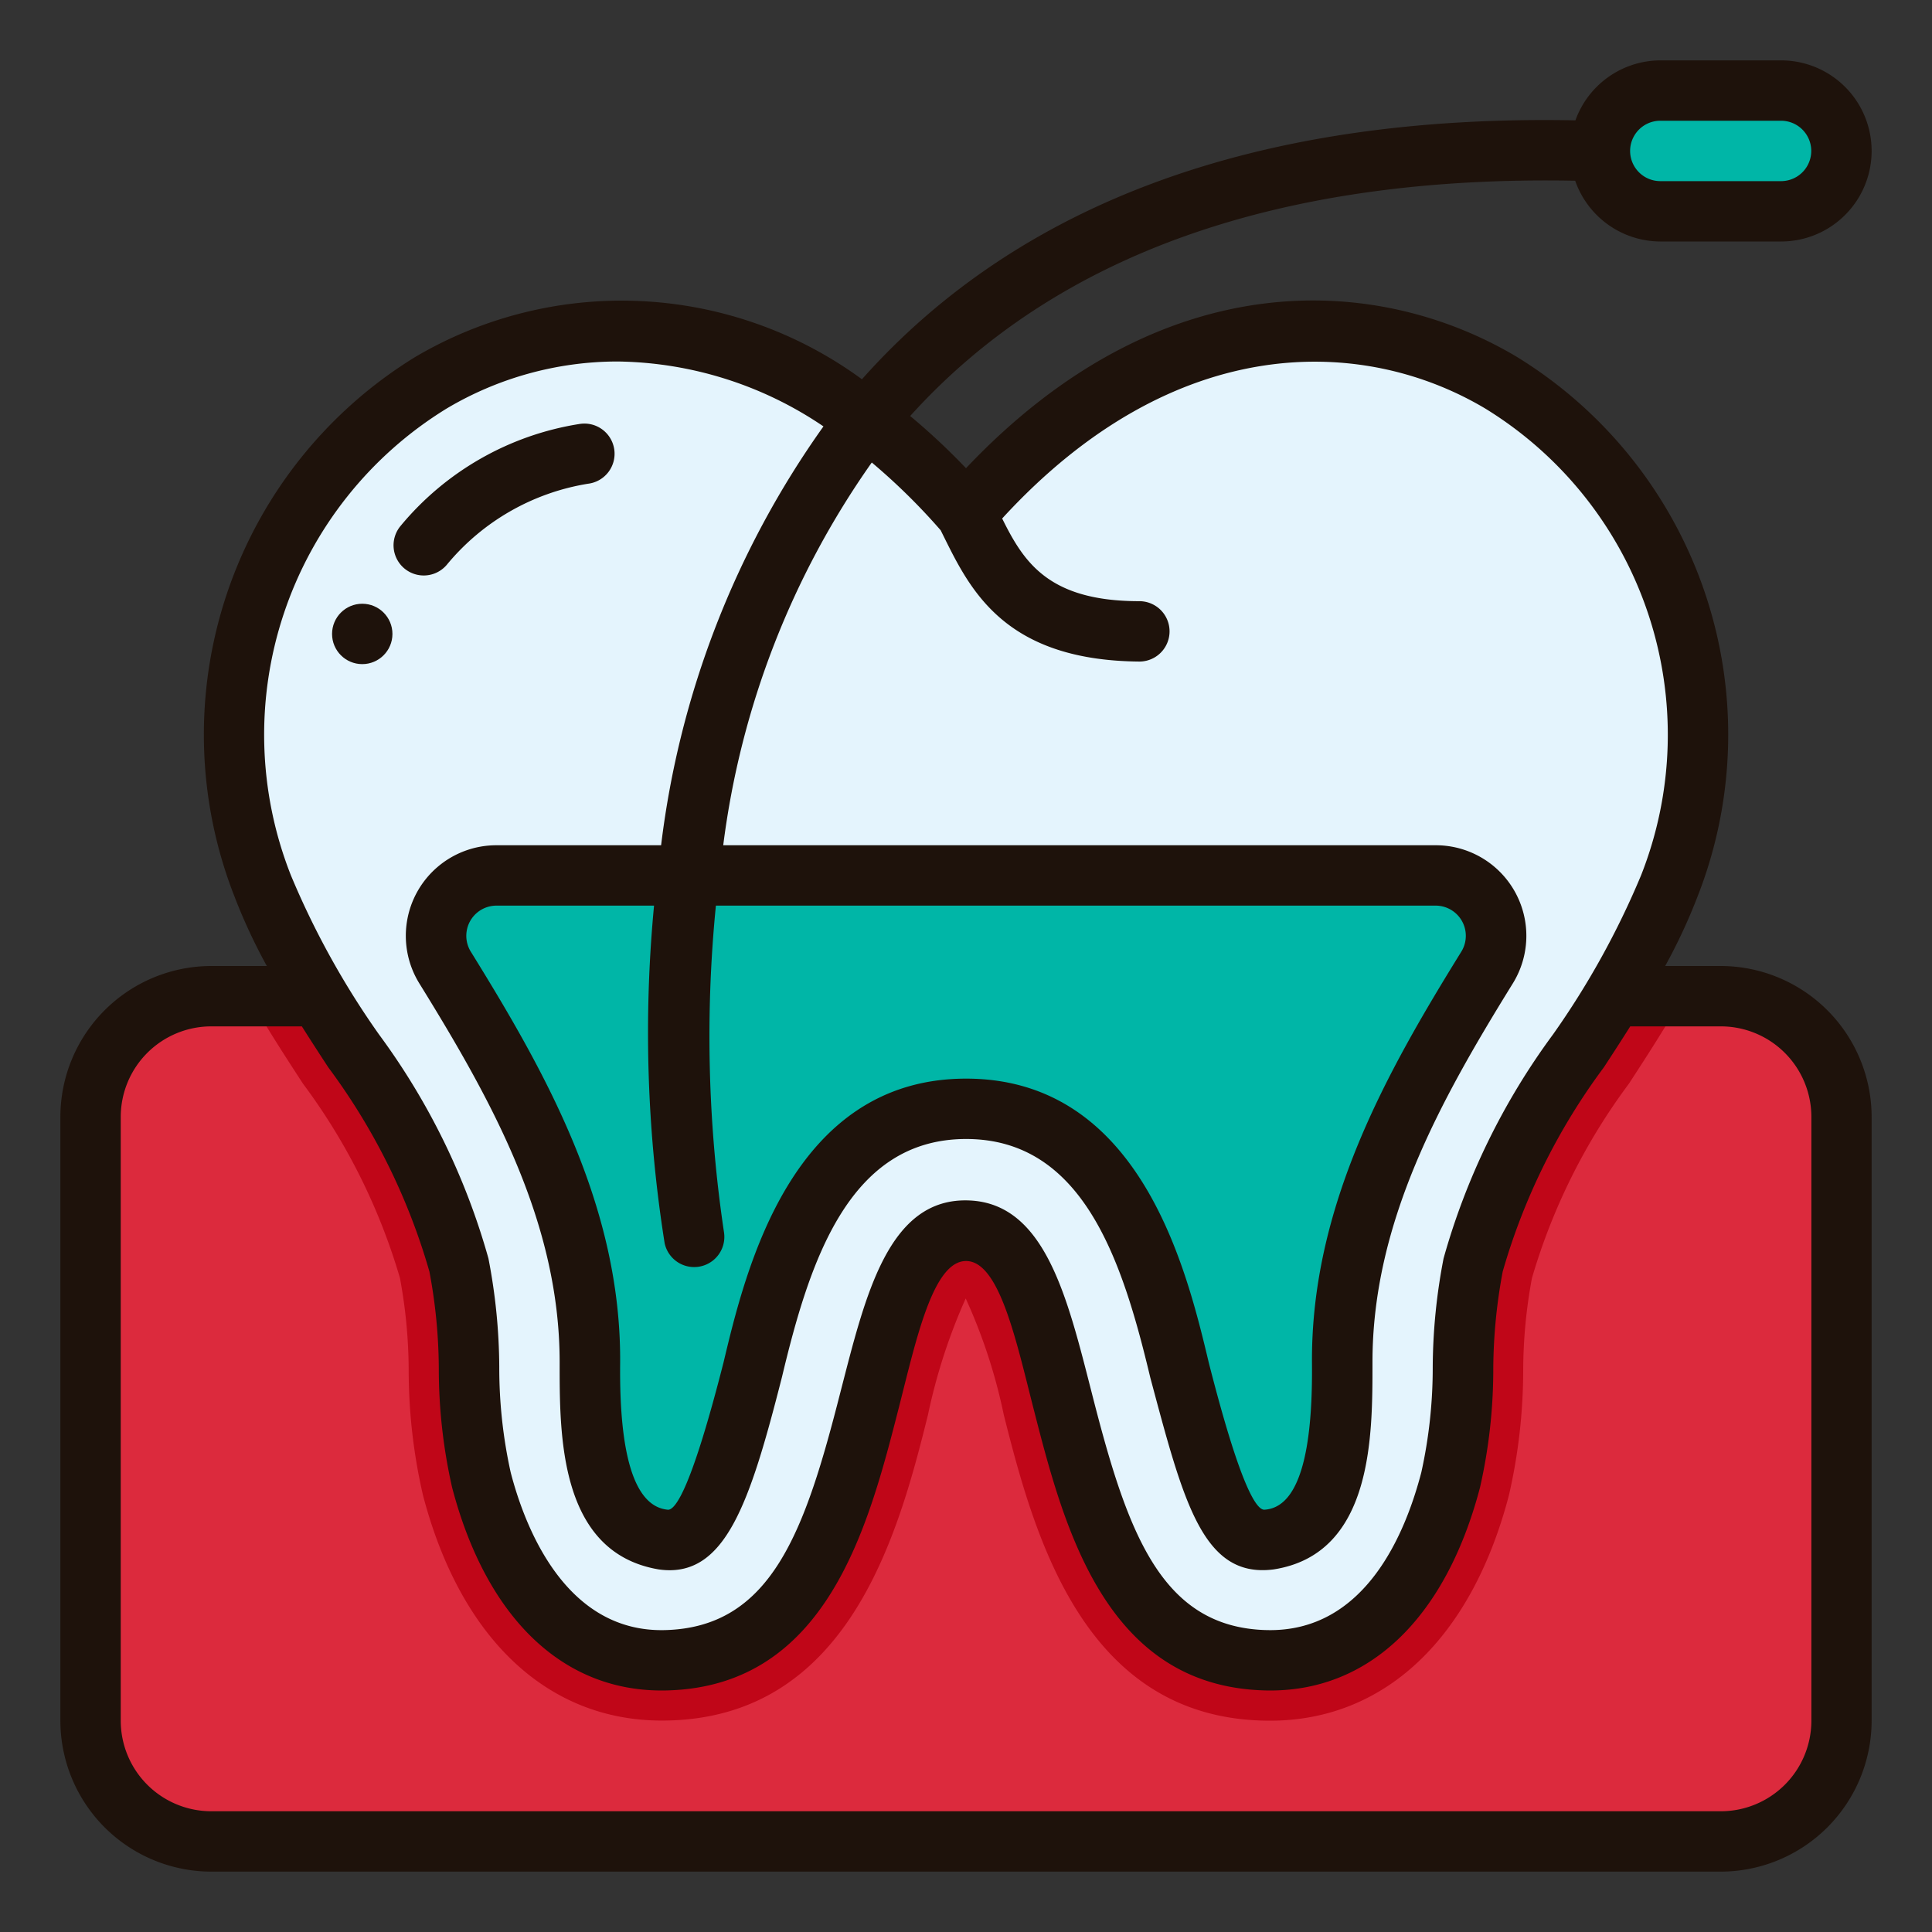
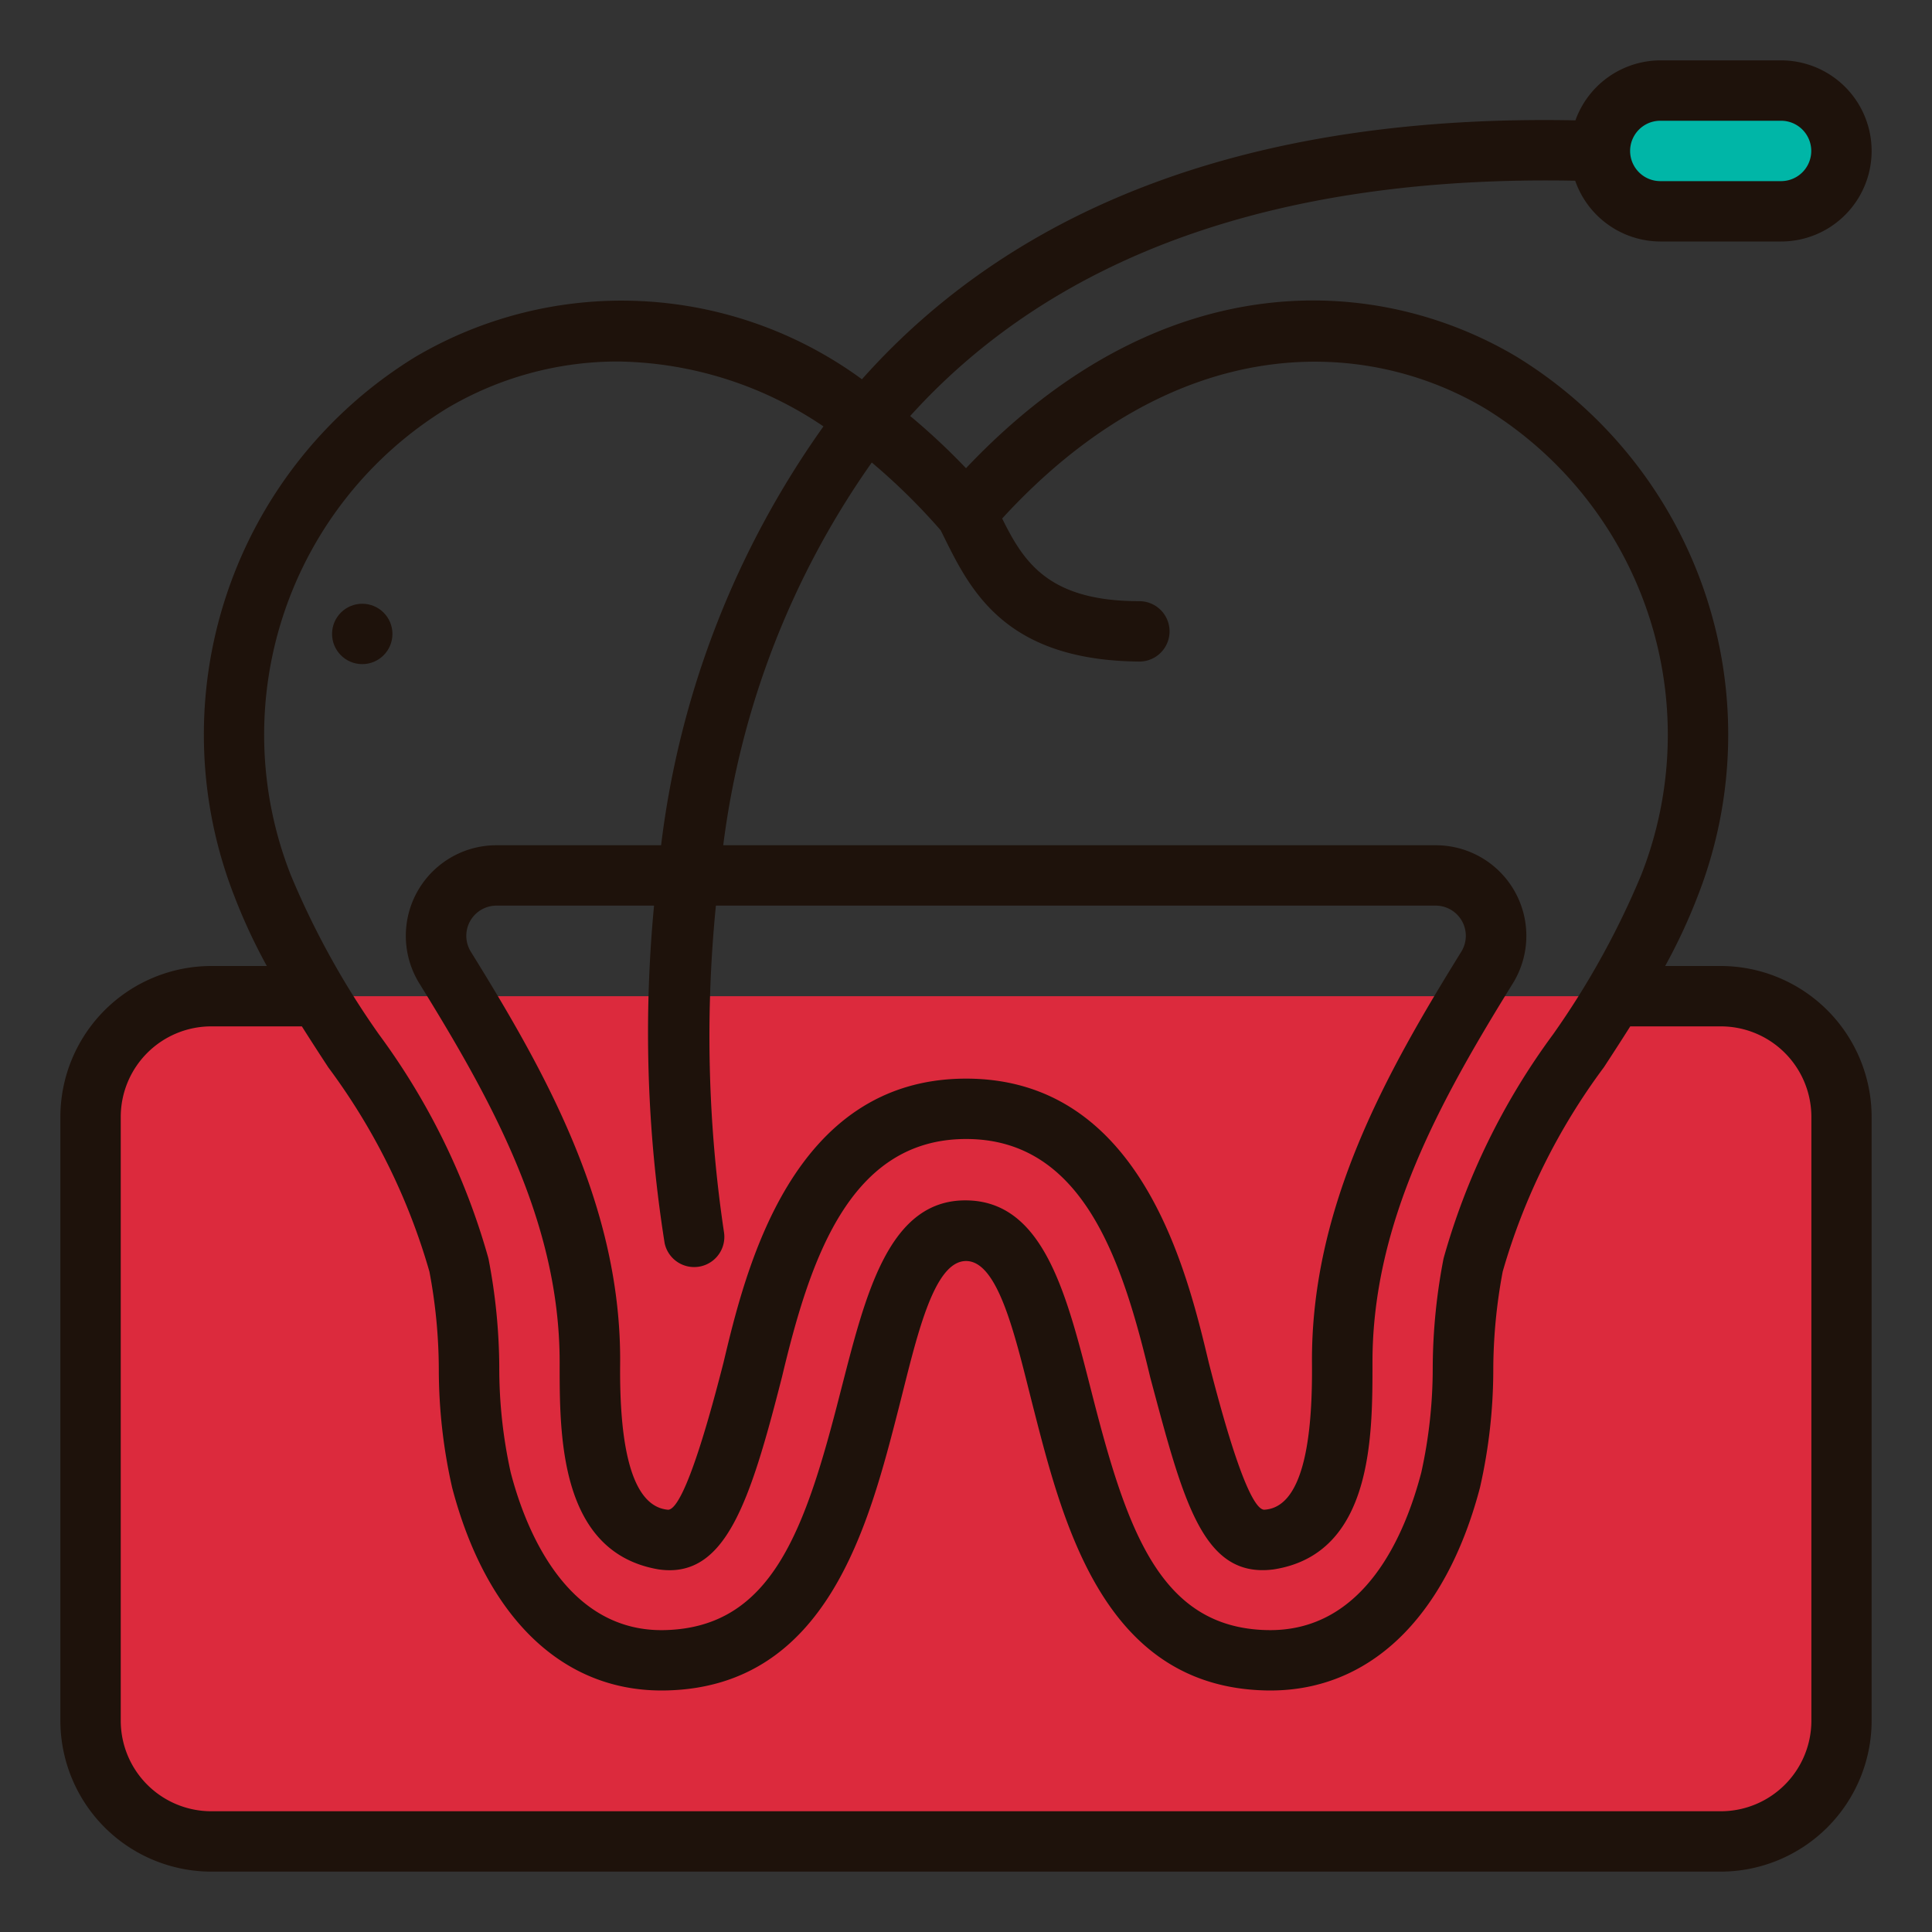
<svg xmlns="http://www.w3.org/2000/svg" height="512" viewBox="0 0 64 64" width="512">
  <rect x="0" y="0" width="64" height="64" fill="#333333" stroke="none" />
  <g id="Filled_outline" data-name="Filled outline">
    <g id="Color">
      <rect fill="#dc2a3d" height="28" rx="4" width="58" x="3" y="33" />
-       <path d="m8.238 33c.571 1.007 1.191 1.965 1.8 2.9a20.3 20.3 0 0 1 3.211 6.438 16.873 16.873 0 0 1 .289 3.047 18.52 18.52 0 0 0 .473 4.143c1.24 4.746 4.12 7.462 7.9 7.468 6.169.009 7.834-6.109 8.831-10.135a18.974 18.974 0 0 1 1.248-3.848 18.088 18.088 0 0 1 1.26 3.848c1.015 4.026 2.667 10.149 8.835 10.139 3.781-.006 6.661-2.723 7.9-7.468a18.579 18.579 0 0 0 .473-4.143 16.873 16.873 0 0 1 .289-3.047 20.3 20.3 0 0 1 3.212-6.442c.612-.939 1.232-1.9 1.8-2.9z" fill="#c00618" />
-       <path d="m32 17c-12.161-14.051-28.333-.97-23.3 12.351 1.681 4.483 5.442 7.827 6.5 12.554.53 2.363.132 4.774.745 7.121.782 2.993 2.589 6.056 6.107 5.972 7.921-.188 5.641-13.737 9.948-14.239 4.307.5 2.027 14.051 9.944 14.239 3.518.084 5.325-2.979 6.107-5.972.613-2.347.215-4.758.745-7.121 1.059-4.727 4.82-8.071 6.5-12.554 5.037-13.321-11.135-26.402-23.296-12.351z" fill="#e4f4fd" />
      <g fill="#00b6a7">
-         <path d="m47.558 29h-31.116a2 2 0 0 0 -1.7 3.049c2.45 3.958 5.072 8.212 4.8 13.124.119 2.1 0 5.473 2.423 5.826 1.2.176 1.854-1.236 2.972-5.616.847-3.552 2.283-8.651 7.068-8.652s6.221 5.1 7.068 8.652c1.118 4.38 1.768 5.792 2.972 5.616 2.422-.353 2.3-3.73 2.423-5.826-.275-4.912 2.347-9.166 4.8-13.124a2 2 0 0 0 -1.71-3.049z" />
        <rect height="4" rx="2" width="8" x="53" y="3" />
      </g>
    </g>
    <g id="Outline" fill="#1e120b">
      <path d="m2 37v20a5.006 5.006 0 0 0 5 5h50a5.006 5.006 0 0 0 5-5v-20a5.006 5.006 0 0 0 -5-5h-1.839a18.637 18.637 0 0 0 1.072-2.3 14.679 14.679 0 0 0 -6-17.887c-4.627-2.75-11.757-3.147-18.233 3.697a21.926 21.926 0 0 0 -1.849-1.729c4.849-5.37 12.249-7.981 22.029-7.794a3 3 0 0 0 2.82 2.013h4a3 3 0 0 0 0-6h-4a3 3 0 0 0 -2.812 1.987c-10.443-.206-18.388 2.678-23.635 8.577a13.463 13.463 0 0 0 -14.784-.747 14.679 14.679 0 0 0 -6 17.885 18.67 18.67 0 0 0 1.07 2.298h-1.839a5.006 5.006 0 0 0 -5 5zm53-33h4a1 1 0 0 1 0 2h-4a1 1 0 0 1 0-2zm-40.207 9.535a11.091 11.091 0 0 1 5.669-1.56 12.411 12.411 0 0 1 6.816 2.15 30.167 30.167 0 0 0 -5.378 13.875h-5.458a3 3 0 0 0 -2.552 4.575c2.412 3.9 4.648 7.923 4.649 12.542 0 2.373-.037 6.306 3.276 6.871 2.206.322 3.021-2.186 4.089-6.373.91-3.814 2.206-7.884 6.1-7.884s5.186 4.07 6.1 7.9c1.1 4.11 1.737 6.662 4.085 6.358 3.32-.514 3.275-4.5 3.276-6.871 0-4.619 2.237-8.643 4.65-12.542a3 3 0 0 0 -2.557-4.576h-23.6a28.111 28.111 0 0 1 4.921-12.679 20.682 20.682 0 0 1 2.282 2.245c.908 1.821 1.965 4.309 6.582 4.349a1 1 0 0 0 0-2c-3.013 0-3.829-1.294-4.545-2.739 5.743-6.263 12-6.028 16.006-3.641a12.68 12.68 0 0 1 5.157 15.465 27.413 27.413 0 0 1 -2.916 5.268 22.88 22.88 0 0 0 -3.625 7.419 19.333 19.333 0 0 0 -.359 3.595 16 16 0 0 1 -.378 3.492c-.518 1.985-1.843 5.3-5.115 5.225-3.548-.08-4.644-3.316-5.806-7.874-.8-3.12-1.533-6.25-4.046-6.358-2.7-.117-3.454 3.171-4.278 6.358-1.162 4.558-2.259 7.782-5.806 7.874-3.222.084-4.6-3.24-5.115-5.225a16.008 16.008 0 0 1 -.378-3.493 19.315 19.315 0 0 0 -.359-3.594 22.88 22.88 0 0 0 -3.625-7.419 27.427 27.427 0 0 1 -2.917-5.268 12.68 12.68 0 0 1 5.155-15.465zm27.107 36.475c-.273.041-.813-.775-1.855-4.86-.729-3.056-2.247-9.419-8.041-9.419s-7.312 6.363-8.037 9.405c-1.046 4.1-1.589 4.924-1.859 4.874-1.387-.146-1.584-2.81-1.565-4.833.047-5.226-2.5-9.7-4.949-13.655a1 1 0 0 1 .848-1.522h5.224a44.5 44.5 0 0 0 .351 11.182 1 1 0 0 0 1.966-.363 43.934 43.934 0 0 1 -.268-10.819h23.843a1 1 0 0 1 .852 1.522c-2.448 3.956-4.993 8.429-4.949 13.655.017 2.023-.17 4.731-1.561 4.833zm-31.9-16.01c.289.459.583.911.875 1.358a21.046 21.046 0 0 1 3.35 6.765 17.639 17.639 0 0 1 .311 3.23 17.75 17.75 0 0 0 .442 3.926c1.141 4.348 3.707 6.8 7.1 6.719 5.339-.123 6.7-5.475 7.7-9.38.573-2.247 1.129-4.845 2.224-4.845s1.651 2.6 2.224 4.845c1 3.905 2.358 9.258 7.7 9.38 3.391.078 5.957-2.372 7.1-6.719a17.686 17.686 0 0 0 .441-3.925 17.746 17.746 0 0 1 .312-3.231 21.046 21.046 0 0 1 3.35-6.765c.292-.447.586-.9.875-1.358h3a3 3 0 0 1 3 3v20a3 3 0 0 1 -3 3h-50.004a3 3 0 0 1 -3-3v-20a3 3 0 0 1 3-3z" />
      <circle cx="12" cy="21" r="1" />
-       <path d="m14.8 18.71a7.646 7.646 0 0 1 4.681-2.686 1 1 0 1 0 -.292-1.978 9.642 9.642 0 0 0 -5.915 3.371 1 1 0 1 0 1.526 1.293z" />
    </g>
  </g>
</svg>